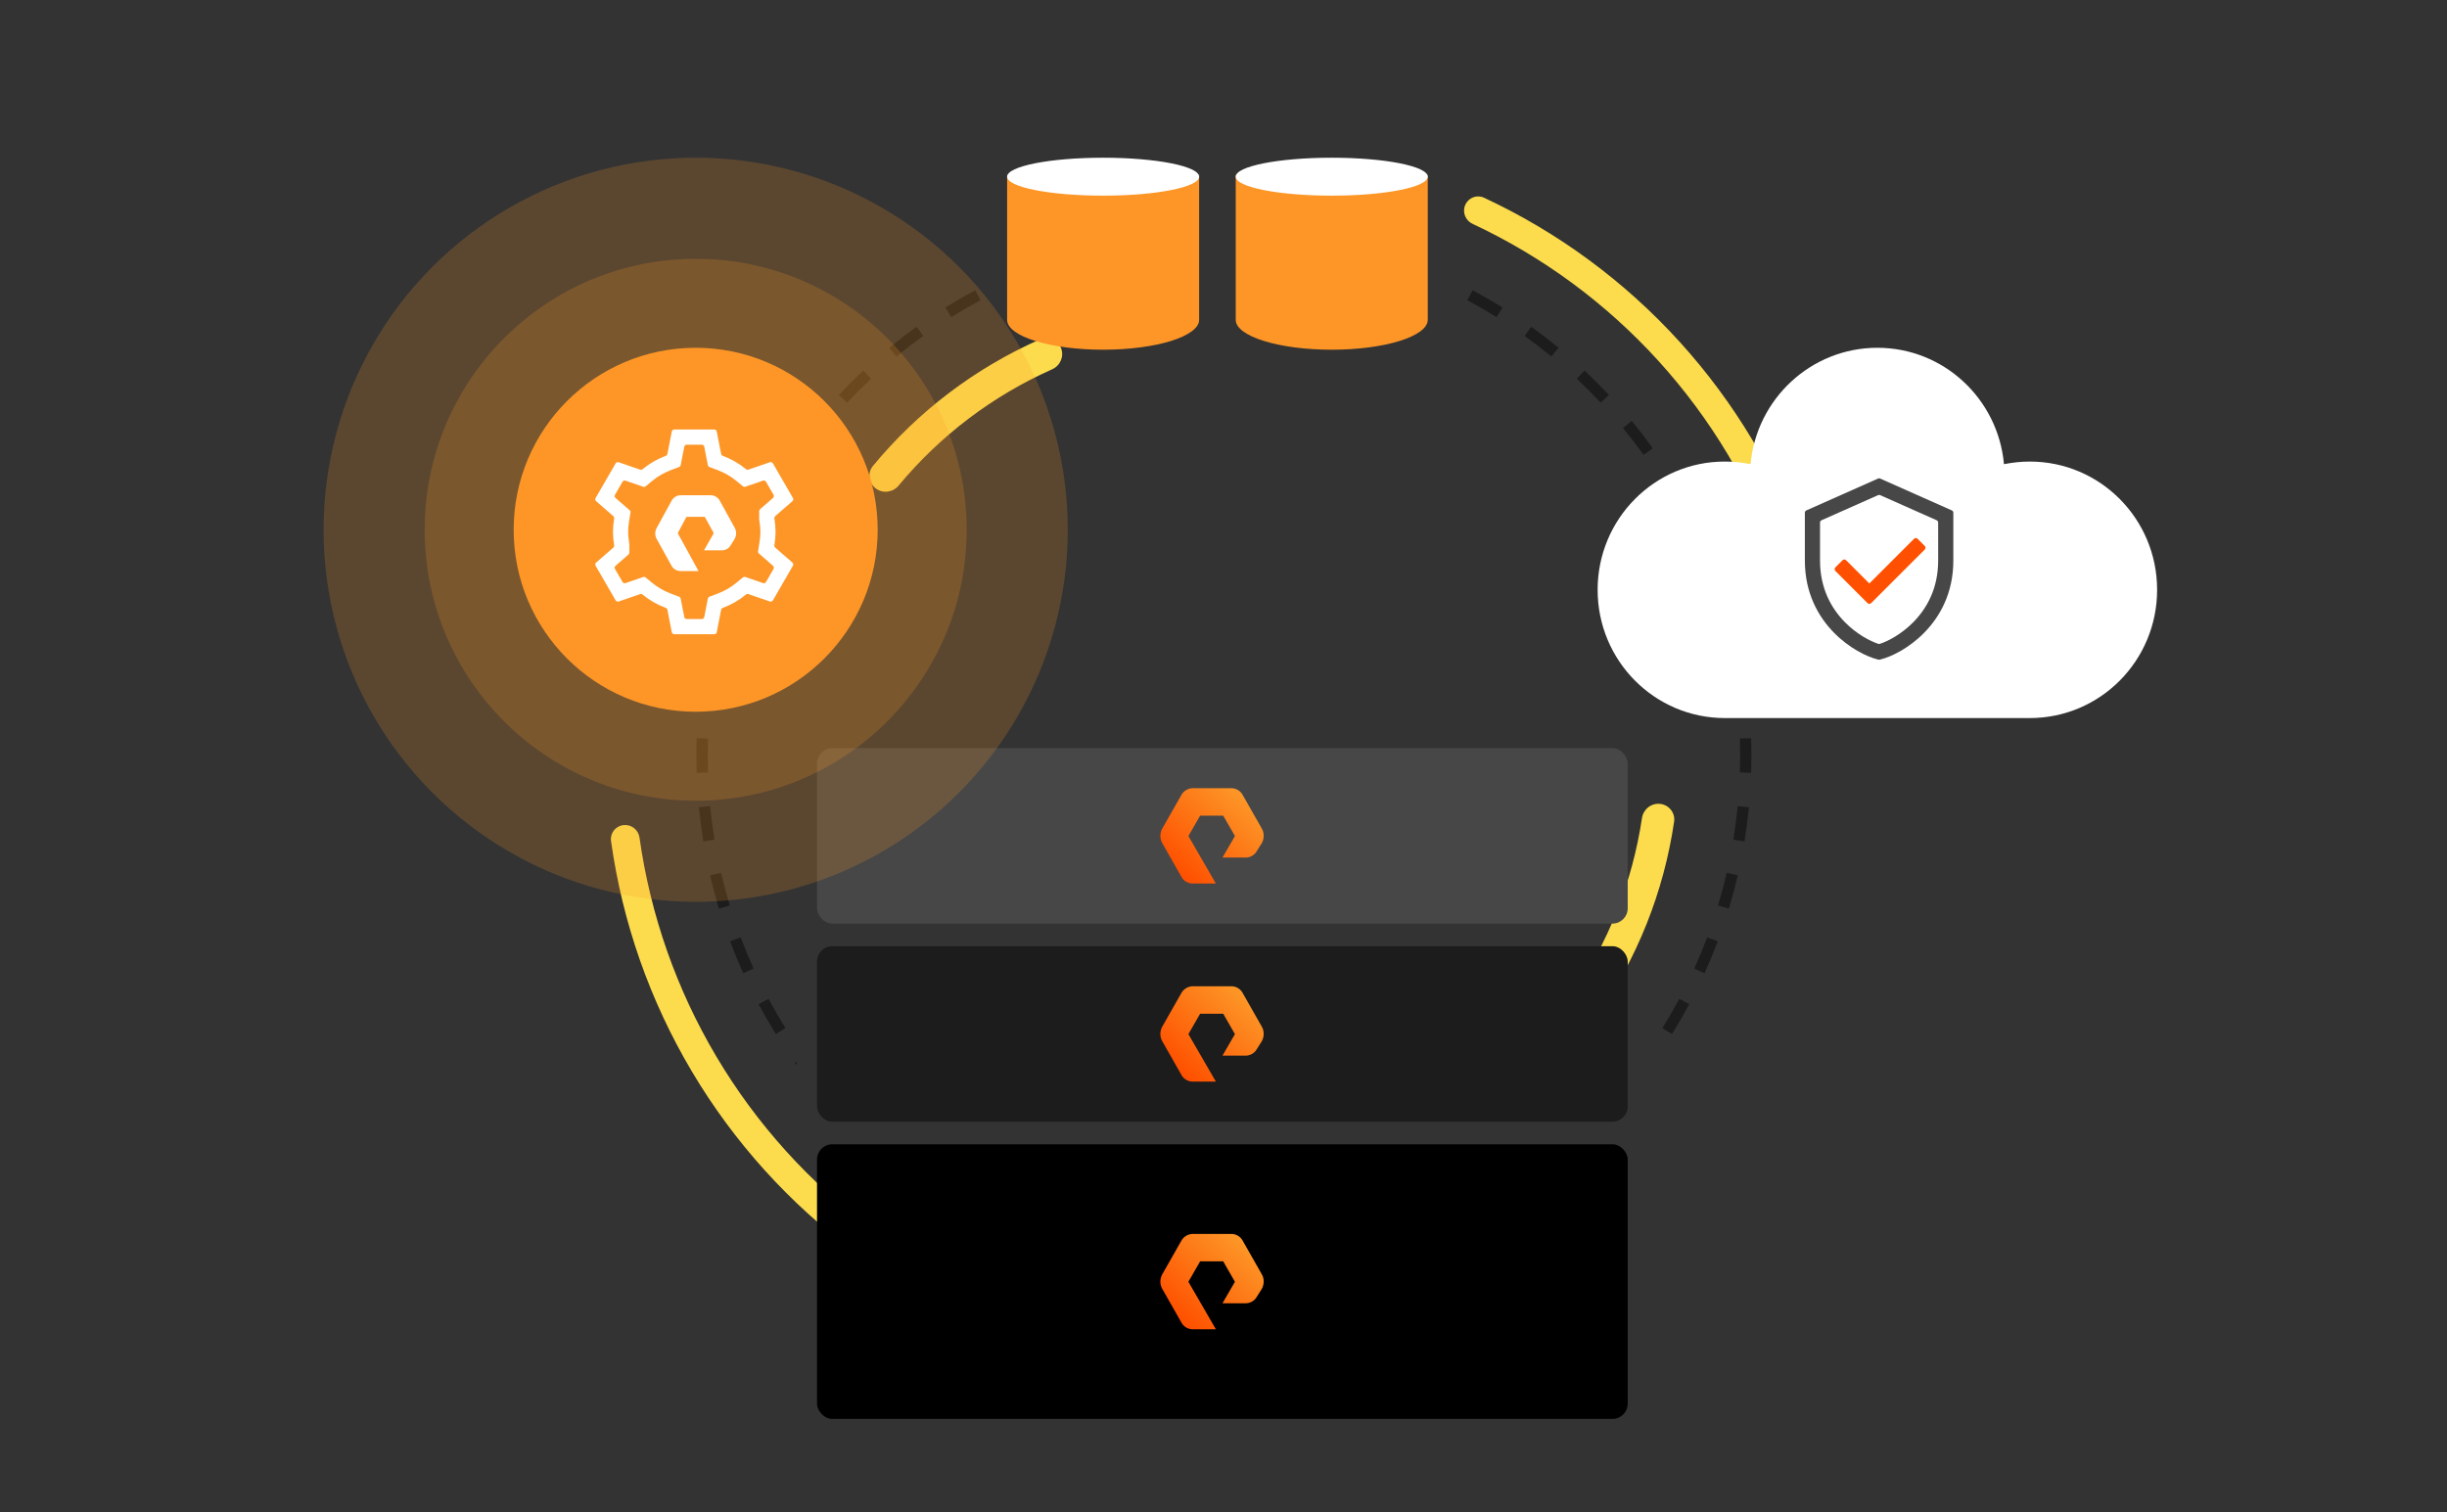
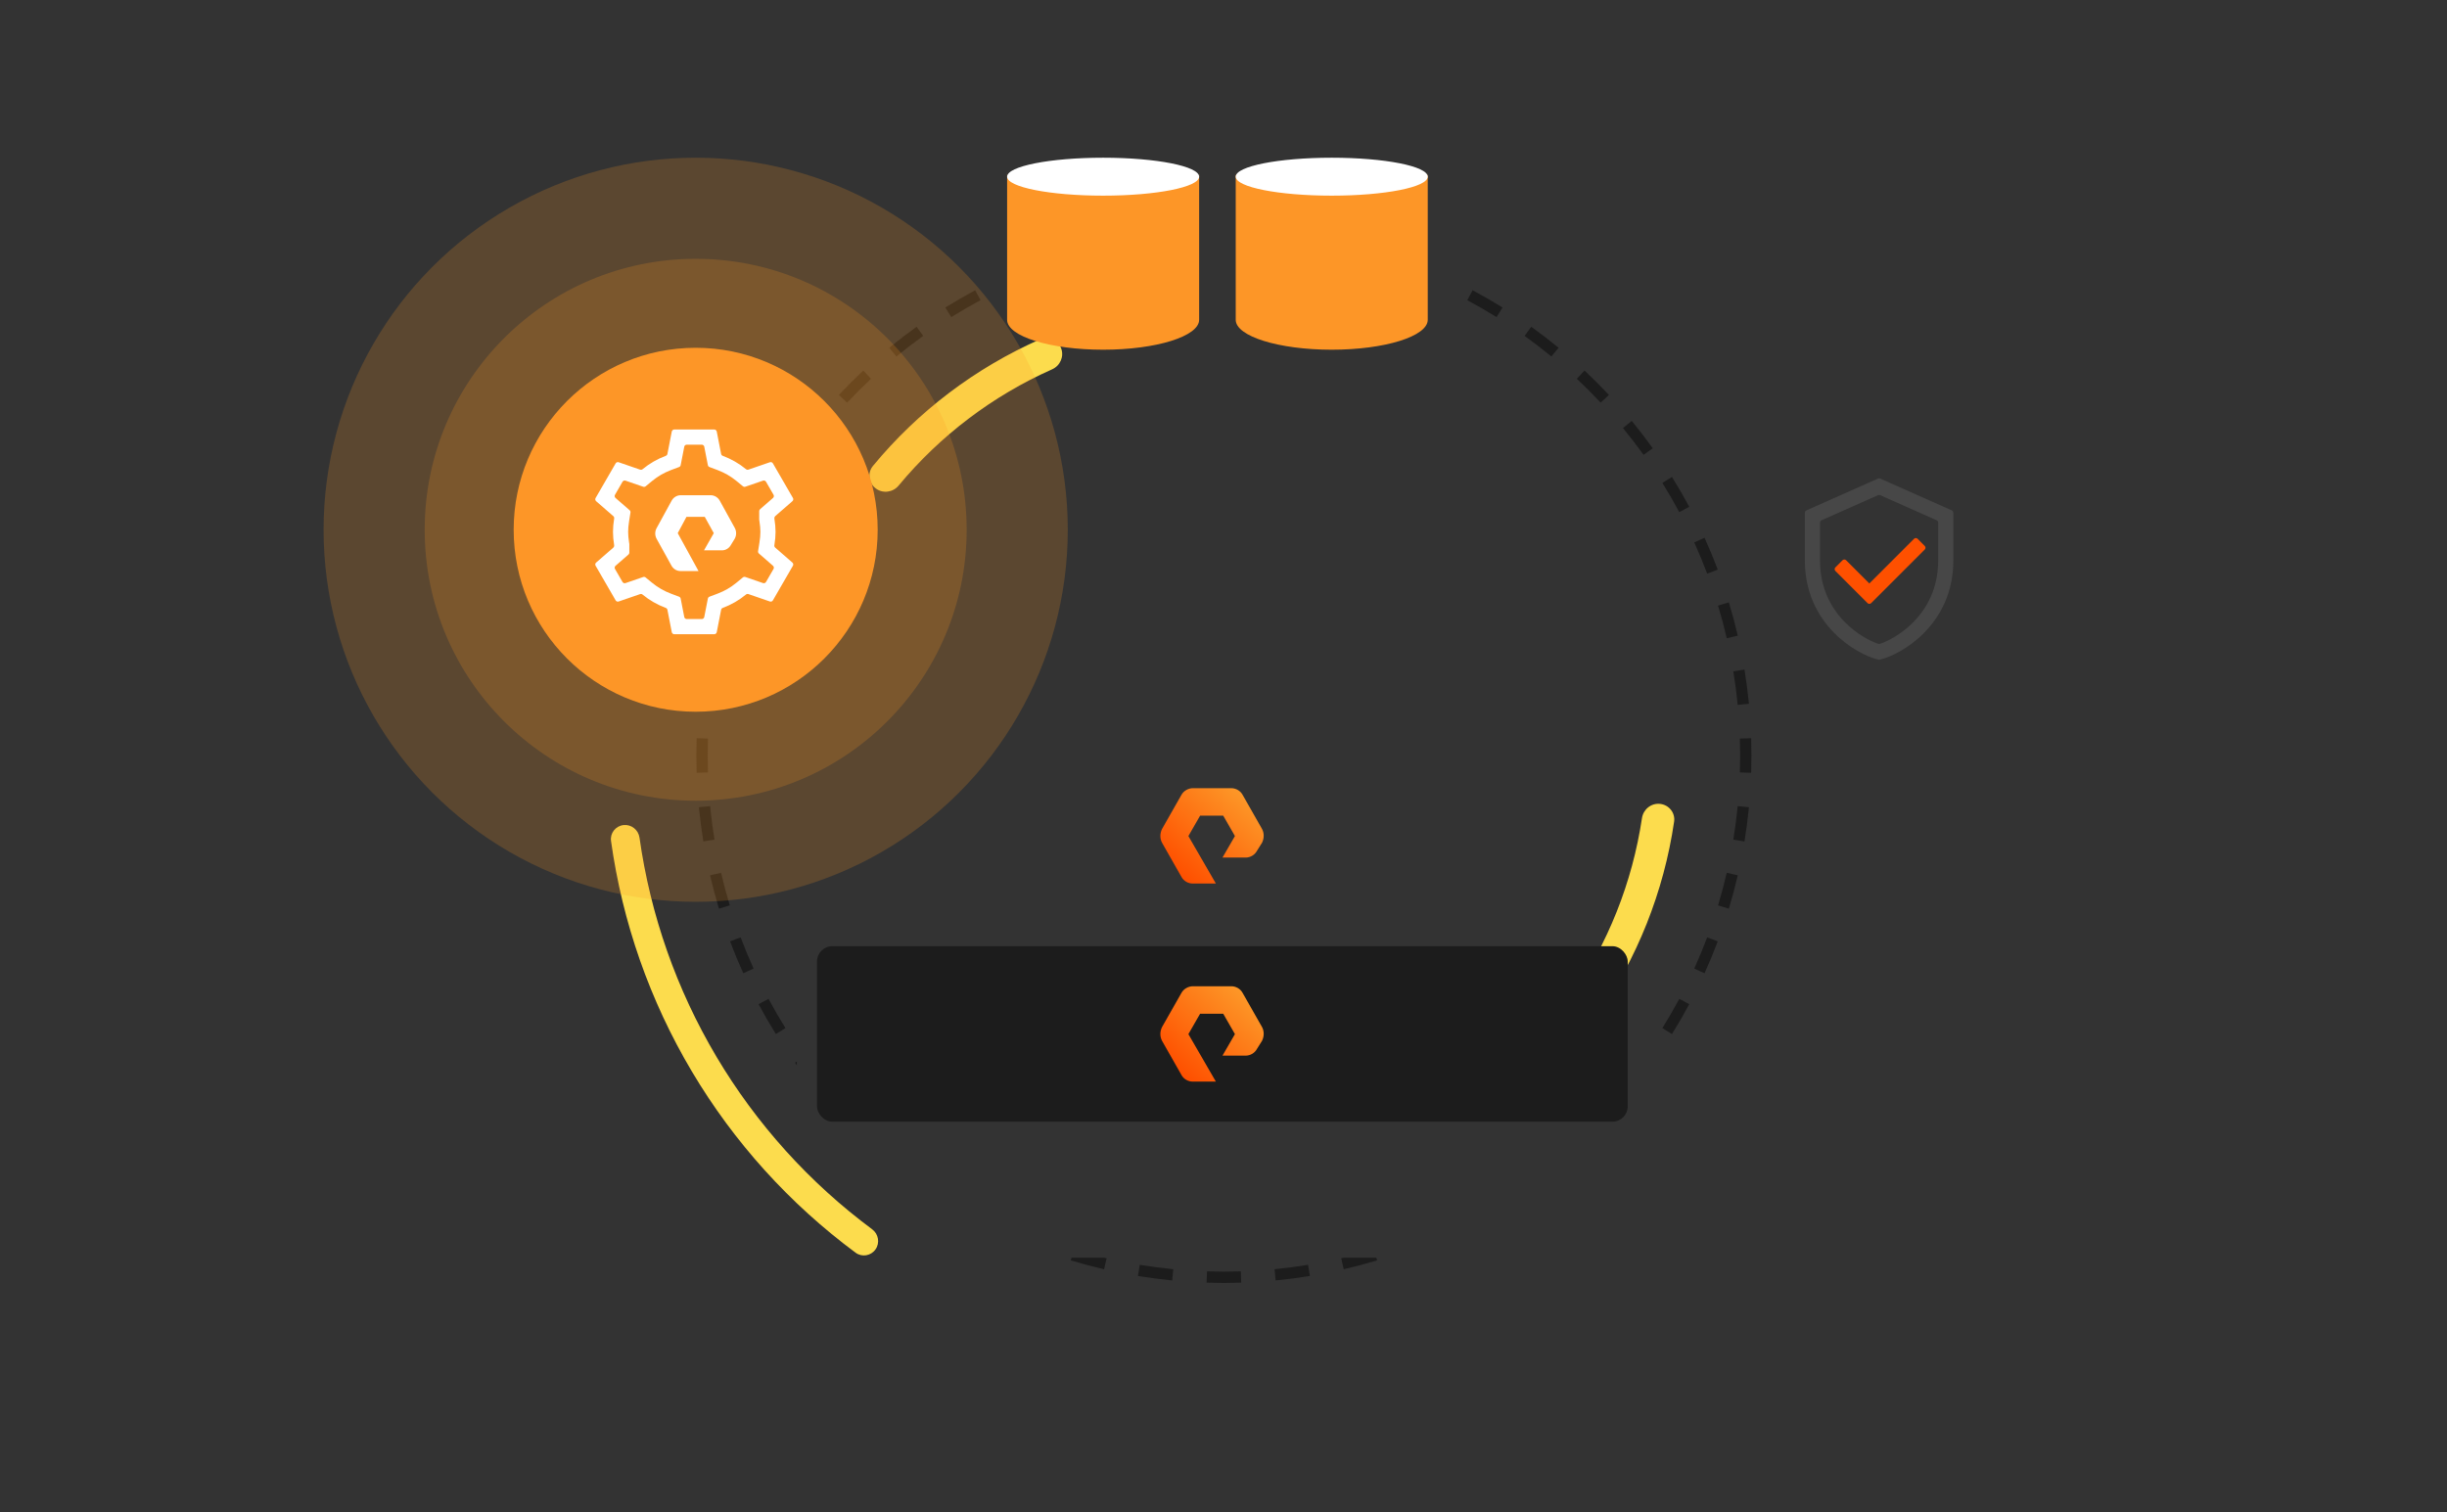
<svg xmlns="http://www.w3.org/2000/svg" width="605" height="374" viewBox="0 0 605 374" fill="none">
  <rect x="0" y="0" width="605" height="374" fill="#333333" stroke="none" />
  <path fill-rule="evenodd" clip-rule="evenodd" d="M432.962 191.098C433.007 189.678 433.03 188.252 433.03 186.821C433.03 185.39 433.007 183.964 432.962 182.544L431.565 182.589L430.168 182.634C430.213 184.024 430.236 185.42 430.236 186.821C430.236 188.222 430.213 189.618 430.168 191.008L431.565 191.053L432.962 191.098ZM432.411 199.61L431.021 199.475L429.63 199.339C429.358 202.129 428.997 204.891 428.549 207.624L429.928 207.85L431.307 208.077C431.765 205.283 432.134 202.46 432.411 199.61ZM429.65 216.452L428.289 216.135L426.928 215.819C426.295 218.542 425.575 221.232 424.772 223.885L426.109 224.29L427.446 224.695C428.268 221.984 429.004 219.235 429.65 216.452ZM424.703 232.778L423.396 232.286L422.088 231.793C421.104 234.407 420.036 236.98 418.888 239.509L420.161 240.087L421.433 240.664C422.606 238.079 423.697 235.45 424.703 232.778ZM417.653 248.315L416.421 247.656L415.189 246.996C413.872 249.455 412.476 251.866 411.006 254.226L412.192 254.965L413.378 255.704C414.881 253.293 416.307 250.829 417.653 248.315ZM340.476 311.665L340.275 311H332.224C332.016 311.049 331.808 311.098 331.6 311.146L331.917 312.508L332.233 313.869C335.016 313.222 337.765 312.487 340.476 311.665ZM273.604 311.146C273.396 311.098 273.188 311.049 272.981 311H264.93L264.728 311.665C267.44 312.487 270.189 313.222 272.972 313.869L273.288 312.508L273.604 311.146ZM323.858 315.526L323.632 314.147L323.406 312.768C320.673 313.216 317.91 313.577 315.121 313.848L315.256 315.239L315.391 316.63C318.241 316.353 321.065 315.984 323.858 315.526ZM306.879 317.18L306.834 315.784L306.789 314.387C305.399 314.432 304.003 314.454 302.602 314.454C301.201 314.454 299.805 314.432 298.415 314.387L298.37 315.784L298.325 317.18C299.745 317.226 301.171 317.249 302.602 317.249C304.033 317.249 305.459 317.226 306.879 317.18ZM289.813 316.63L289.948 315.239L290.084 313.848C287.295 313.577 284.532 313.216 281.799 312.768L281.573 314.147L281.347 315.526C284.14 315.984 286.963 316.353 289.813 316.63ZM197 262.492V263.385C196.858 263.19 196.716 262.994 196.575 262.797L197 262.492ZM191.827 255.704L193.013 254.965L194.199 254.226C192.728 251.866 191.333 249.455 190.015 246.996L188.784 247.656L187.552 248.315C188.898 250.829 190.324 253.293 191.827 255.704ZM183.771 240.664L185.044 240.087L186.316 239.509C185.169 236.98 184.101 234.407 183.117 231.793L181.809 232.286L180.501 232.778C181.507 235.45 182.598 238.079 183.771 240.664ZM177.758 224.695L179.095 224.29L180.433 223.885C179.629 221.232 178.909 218.542 178.277 215.819L176.916 216.135L175.554 216.452C176.201 219.235 176.937 221.984 177.758 224.695ZM173.897 208.077L175.276 207.851L176.655 207.624C176.207 204.891 175.846 202.129 175.575 199.339L174.184 199.475L172.793 199.61C173.07 202.46 173.44 205.283 173.897 208.077ZM172.243 191.098C172.197 189.678 172.174 188.252 172.174 186.821C172.174 185.39 172.197 183.964 172.243 182.544L173.64 182.589L175.036 182.634C174.991 184.024 174.969 185.42 174.969 186.821C174.969 188.222 174.991 189.618 175.036 191.008L173.64 191.053L172.243 191.098ZM172.793 174.032L174.184 174.167L175.575 174.303C175.846 171.513 176.207 168.751 176.655 166.017L175.276 165.791L173.897 165.565C173.44 168.359 173.07 171.182 172.793 174.032ZM175.554 157.19L176.916 157.507L178.277 157.823C178.909 155.1 179.629 152.41 180.433 149.757L179.095 149.352L177.758 148.947C176.937 151.658 176.201 154.407 175.554 157.19ZM180.501 140.864L181.809 141.356L183.117 141.849C184.101 139.235 185.169 136.662 186.316 134.133L185.044 133.555L183.771 132.978C182.598 135.563 181.507 138.192 180.501 140.864ZM187.552 125.327L188.784 125.986L190.015 126.646C191.333 124.187 192.728 121.776 194.199 119.416L193.013 118.677L191.827 117.938C190.324 120.349 188.898 122.813 187.552 125.327ZM196.575 110.845L197.711 111.659L198.846 112.474C200.471 110.21 202.169 108.001 203.935 105.851L202.856 104.964L201.776 104.077C199.971 106.274 198.236 108.531 196.575 110.845ZM207.407 97.661L208.427 98.617L209.446 99.572C211.351 97.54 213.321 95.569 215.353 93.665L214.398 92.645L213.443 91.626C211.366 93.571 209.353 95.585 207.407 97.661ZM219.858 85.995L220.745 87.074L221.632 88.154C223.783 86.388 225.991 84.69 228.256 83.064L227.441 81.929L226.626 80.794C224.312 82.455 222.055 84.19 219.858 85.995ZM233.719 76.045L234.458 77.231L235.197 78.417C237.557 76.947 239.968 75.551 242.427 74.234L241.768 73.002L241.108 71.77C238.595 73.117 236.131 74.543 233.719 76.045ZM364.097 71.77L363.437 73.002L362.777 74.234C365.236 75.551 367.648 76.947 370.007 78.417L370.746 77.231L371.485 76.045C369.074 74.543 366.61 73.117 364.097 71.77ZM378.579 80.794L377.764 81.929L376.949 83.064C379.213 84.69 381.422 86.388 383.572 88.154L384.459 87.074L385.346 85.995C383.149 84.19 380.892 82.455 378.579 80.794ZM391.762 91.626L390.807 92.645L389.851 93.665C391.884 95.569 393.854 97.54 395.758 99.572L396.778 98.617L397.798 97.661C395.852 95.585 393.839 93.571 391.762 91.626ZM403.428 104.077L402.349 104.964L401.269 105.851C403.036 108.001 404.733 110.21 406.359 112.474L407.494 111.66L408.629 110.845C406.968 108.531 405.234 106.274 403.428 104.077ZM413.378 117.938L412.192 118.677L411.006 119.416C412.476 121.776 413.872 124.187 415.189 126.646L416.421 125.986L417.653 125.327C416.307 122.813 414.881 120.349 413.378 117.938ZM421.433 132.978L420.161 133.555L418.888 134.133C420.036 136.662 421.104 139.235 422.088 141.849L423.396 141.356L424.703 140.864C423.697 138.192 422.606 135.563 421.433 132.978ZM427.446 148.947L426.109 149.352L424.772 149.757C425.575 152.41 426.295 155.1 426.928 157.823L428.289 157.507L429.65 157.19C429.004 154.407 428.268 151.658 427.446 148.947ZM431.307 165.565L429.928 165.791L428.549 166.017C428.997 168.751 429.358 171.513 429.63 174.303L431.021 174.167L432.411 174.032C432.134 171.182 431.765 168.359 431.307 165.565Z" fill="#1C1C1C" />
-   <path d="M362.272 50.665C363.054 48.881 365.135 48.065 366.9 48.888C385.221 57.428 401.668 69.538 415.272 84.521C428.876 99.504 439.346 117.041 446.084 136.099C446.733 137.935 445.72 139.928 443.87 140.535C442.019 141.141 440.032 140.131 439.381 138.295C432.954 120.18 422.988 103.51 410.051 89.262C397.114 75.013 381.481 63.489 364.069 55.348C362.305 54.524 361.49 52.448 362.272 50.665Z" fill="#FCDC4D" />
  <path d="M410.449 198.784C412.642 199.027 414.229 201.003 413.908 203.186C411.36 220.521 404.797 237.022 394.743 251.372C393.478 253.179 390.967 253.525 389.206 252.196C387.446 250.867 387.103 248.367 388.364 246.557C397.557 233.357 403.581 218.212 405.964 202.304C406.29 200.123 408.257 198.541 410.449 198.784Z" fill="#FCDC4D" />
  <path d="M216.512 120.77C214.762 119.428 214.426 116.916 215.83 115.214C226.982 101.7 241.138 90.977 257.167 83.901C259.185 83.01 261.512 84.014 262.331 86.062C263.15 88.11 262.149 90.427 260.134 91.323C245.436 97.859 232.444 107.701 222.172 120.08C220.763 121.777 218.262 122.113 216.512 120.77Z" fill="#FCDC4D" />
  <path d="M216.461 308.953C215.333 310.553 213.119 310.938 211.545 309.773C195.214 297.678 181.446 282.444 171.057 264.951C160.667 247.458 153.877 228.08 151.07 207.952C150.799 206.014 152.197 204.253 154.142 204.028C156.087 203.803 157.841 205.197 158.114 207.136C160.805 226.272 167.272 244.696 177.152 261.331C187.032 277.966 200.116 292.46 215.633 303.978C217.205 305.145 217.59 307.353 216.461 308.953Z" fill="#FCDC4D" />
  <path fill-rule="evenodd" clip-rule="evenodd" d="M296.478 42.963C296.478 45.729 285.85 47.971 272.739 47.971C259.628 47.971 249 45.729 249 42.963C249 42.88 249.009 42.798 249.028 42.717C249.03 42.708 249.023 42.699 249.014 42.699C249.006 42.699 249 42.705 249 42.713V42.963V79.079C249 79.079 249 79.079 249 79.079C249 83.165 259.628 86.478 272.739 86.478C285.85 86.478 296.478 83.165 296.478 79.079C296.478 79.079 296.478 79.079 296.478 79.079V42.963ZM296.478 42.963C296.478 42.88 296.469 42.798 296.45 42.717C296.448 42.708 296.455 42.699 296.464 42.699C296.472 42.699 296.478 42.705 296.478 42.713V42.963Z" fill="#FD9627" />
  <ellipse cx="272.739" cy="43.691" rx="23.739" ry="4.691" fill="white" />
  <path fill-rule="evenodd" clip-rule="evenodd" d="M353 42.963C353 45.729 342.371 47.971 329.26 47.971C316.162 47.971 305.541 45.733 305.522 42.971V79.067C305.521 79.071 305.521 79.075 305.521 79.079C305.521 83.165 316.15 86.478 329.26 86.478C342.371 86.478 352.999 83.165 353 79.079V42.713C353 42.705 352.993 42.699 352.985 42.699C352.976 42.699 352.969 42.708 352.971 42.717C352.99 42.798 353 42.88 353 42.963ZM305.536 42.699C305.545 42.699 305.552 42.708 305.55 42.717C305.532 42.796 305.522 42.875 305.522 42.955V42.713C305.522 42.705 305.528 42.699 305.536 42.699Z" fill="#FD9627" />
  <ellipse cx="329.261" cy="43.691" rx="23.739" ry="4.691" fill="white" />
-   <rect x="202" y="185" width="200.438" height="43.389" rx="3.773" fill="#474747" />
  <path fill-rule="evenodd" clip-rule="evenodd" d="M300.616 218.485H294.908C293.731 218.485 292.644 217.843 292.1 216.833L287.299 208.392C286.755 207.383 286.755 206.098 287.299 204.997L292.1 196.556C292.644 195.546 293.821 194.904 294.908 194.904H304.42C305.598 194.904 306.685 195.546 307.229 196.556L312.03 204.997C312.573 206.006 312.573 207.291 312.03 208.392L310.761 210.411C310.218 211.42 309.131 212.062 307.953 212.062H302.246L305.326 206.74L302.427 201.694H296.72L293.821 206.74L300.616 218.485Z" fill="url(#paint0_linear_1603_31899)" />
  <rect x="202" y="233.979" width="200.438" height="43.389" rx="3.773" fill="#1C1C1C" />
  <path fill-rule="evenodd" clip-rule="evenodd" d="M300.616 267.463H294.908C293.731 267.463 292.644 266.821 292.1 265.812L287.299 257.37C286.755 256.361 286.755 255.077 287.299 253.976L292.1 245.534C292.644 244.525 293.821 243.883 294.908 243.883H304.42C305.598 243.883 306.685 244.525 307.229 245.534L312.03 253.976C312.573 254.985 312.573 256.269 312.03 257.37L310.761 259.389C310.218 260.398 309.131 261.041 307.953 261.041H302.246L305.326 255.719L302.427 250.672H296.72L293.821 255.719L300.616 267.463Z" fill="url(#paint1_linear_1603_31899)" />
-   <rect x="202" y="282.957" width="200.438" height="67.913" rx="3.773" fill="black" />
-   <path fill-rule="evenodd" clip-rule="evenodd" d="M300.616 328.704H294.908C293.731 328.704 292.644 328.062 292.1 327.052L287.299 318.611C286.755 317.602 286.755 316.317 287.299 315.216L292.1 306.775C292.644 305.765 293.821 305.123 294.908 305.123H304.42C305.598 305.123 306.685 305.765 307.229 306.775L312.03 315.216C312.573 316.225 312.573 317.51 312.03 318.611L310.761 320.63C310.218 321.639 309.131 322.281 307.953 322.281H302.246L305.326 316.959L302.427 311.913H296.72L293.821 316.959L300.616 328.704Z" fill="url(#paint2_linear_1603_31899)" />
-   <path d="M501.865 114.136C499.657 114.136 497.561 114.374 495.465 114.779C494.012 98.66 480.569 86 464.164 86C447.758 86 434.267 98.66 432.813 114.779C430.78 114.367 428.628 114.136 426.413 114.136C409.079 114.136 395 128.32 395 145.85C395 163.38 409.079 177.564 426.469 177.564H501.858C519.249 177.564 533.328 163.38 533.328 145.85C533.328 128.32 519.249 114.136 501.858 114.136H501.865Z" fill="white" />
  <path fill-rule="evenodd" clip-rule="evenodd" d="M464.338 118.333C464.499 118.261 464.684 118.261 464.845 118.333L482.574 126.213C482.8 126.313 482.946 126.537 482.946 126.784V138.617C482.946 146.624 479.654 152.494 475.708 156.496C471.976 160.28 467.68 162.374 465.051 163.038L464.745 163.116C464.644 163.141 464.539 163.141 464.438 163.116L464.132 163.038C461.502 162.374 457.207 160.28 453.475 156.496C449.528 152.494 446.237 146.624 446.237 138.617V126.784C446.237 126.537 446.383 126.313 446.608 126.213L464.338 118.333ZM450.358 128.65C450.133 128.75 449.987 128.974 449.987 129.221V138.617C449.987 145.493 452.781 150.452 456.145 153.863C459.079 156.838 462.36 158.542 464.408 159.214C464.527 159.254 464.656 159.254 464.775 159.214C466.823 158.542 470.104 156.838 473.038 153.863C476.402 150.452 479.196 145.493 479.196 138.617V129.221C479.196 128.974 479.05 128.75 478.824 128.65L464.845 122.437C464.684 122.365 464.499 122.365 464.338 122.437L450.358 128.65Z" fill="#474747" />
  <path d="M474.113 133.233C473.869 132.989 473.473 132.989 473.229 133.233L462.18 144.282L456.435 138.537C456.191 138.292 455.795 138.292 455.551 138.537L453.783 140.304C453.539 140.548 453.539 140.944 453.783 141.188L461.738 149.143C461.982 149.387 462.378 149.387 462.622 149.143L475.88 135.885C476.125 135.641 476.125 135.245 475.88 135.001L474.113 133.233Z" fill="#FE5000" />
  <circle opacity="0.2" cx="172" cy="131" r="92" fill="#FD9627" />
  <circle opacity="0.2" cx="172" cy="131" r="67" fill="#FD9627" />
  <circle cx="172" cy="131" r="45" fill="#FD9627" />
  <path fill-rule="evenodd" clip-rule="evenodd" d="M166.091 106.717C166.148 106.424 166.405 106.212 166.704 106.212H176.6C176.899 106.212 177.156 106.424 177.213 106.717L178.292 112.25C178.334 112.462 178.482 112.638 178.685 112.715L178.751 112.739C180.821 113.519 182.724 114.612 184.389 115.977L184.443 116.021C184.611 116.158 184.838 116.199 185.043 116.129L190.349 114.303C190.632 114.205 190.944 114.322 191.093 114.581L196.046 123.145C196.196 123.404 196.141 123.733 195.916 123.929L191.672 127.626C191.535 127.745 191.457 127.917 191.457 128.098V128.171C191.457 128.204 191.46 128.237 191.465 128.269L191.466 128.279C191.652 129.444 191.749 130.51 191.749 131.521C191.749 132.538 191.652 133.604 191.466 134.769L191.456 134.837C191.422 135.05 191.5 135.265 191.662 135.406L195.91 139.112C196.135 139.308 196.19 139.637 196.04 139.895L191.093 148.459C190.944 148.718 190.631 148.835 190.348 148.737L185.036 146.906C184.83 146.835 184.603 146.876 184.435 147.014L184.381 147.059C182.716 148.43 180.82 149.522 178.751 150.302L178.685 150.326C178.482 150.403 178.334 150.579 178.292 150.791L177.213 156.324C177.156 156.617 176.899 156.829 176.6 156.829H166.704C166.405 156.829 166.148 156.617 166.091 156.324L165.012 150.791C164.97 150.579 164.821 150.403 164.619 150.326L164.553 150.302C162.483 149.522 160.58 148.429 158.915 147.064L158.861 147.02C158.693 146.883 158.466 146.842 158.261 146.912L152.955 148.738C152.672 148.836 152.36 148.719 152.211 148.46L147.258 139.897C147.108 139.638 147.163 139.309 147.389 139.112L151.632 135.422C151.768 135.303 151.847 135.131 151.847 134.95V134.877C151.847 134.844 151.844 134.811 151.839 134.778L151.837 134.769C151.652 133.604 151.555 132.538 151.555 131.521C151.555 130.503 151.652 129.437 151.837 128.272L151.848 128.204C151.882 127.991 151.804 127.776 151.641 127.634L147.389 123.935C147.163 123.739 147.108 123.41 147.258 123.151L152.21 114.582C152.36 114.323 152.672 114.206 152.955 114.304L158.268 116.135C158.473 116.206 158.701 116.165 158.869 116.027L158.923 115.983C160.582 114.618 162.485 113.519 164.553 112.739L164.619 112.715C164.821 112.638 164.97 112.462 165.012 112.25L166.091 106.717ZM169.794 109.962C169.494 109.962 169.237 110.174 169.18 110.467L168.292 115.021C168.25 115.234 168.101 115.41 167.899 115.487L165.875 116.249C164.184 116.886 162.641 117.779 161.305 118.878L159.631 120.256C159.463 120.395 159.235 120.436 159.03 120.365L154.655 118.856C154.372 118.759 154.06 118.875 153.91 119.134L152.052 122.351C151.902 122.61 151.957 122.939 152.183 123.135L155.671 126.17C155.834 126.311 155.912 126.526 155.879 126.739L155.541 128.862C155.379 129.878 155.305 130.742 155.305 131.521C155.305 132.299 155.379 133.163 155.541 134.179L155.589 134.482C155.594 134.514 155.597 134.547 155.597 134.58V136.658C155.597 136.839 155.518 137.011 155.382 137.13L152.183 139.912C151.958 140.109 151.903 140.437 152.053 140.697L153.911 143.909C154.06 144.168 154.372 144.285 154.655 144.188L159.02 142.686C159.225 142.615 159.452 142.656 159.619 142.793L161.292 144.164C162.633 145.263 164.177 146.153 165.875 146.792L167.899 147.554C168.101 147.631 168.25 147.807 168.292 148.02L169.18 152.574C169.237 152.867 169.495 153.079 169.794 153.079H173.51C173.809 153.079 174.067 152.867 174.124 152.574L175.012 148.02C175.054 147.807 175.202 147.631 175.405 147.554L177.429 146.792C179.122 146.155 180.657 145.267 181.997 144.164L183.672 142.784C183.84 142.646 184.068 142.605 184.273 142.676L188.648 144.184C188.931 144.282 189.243 144.165 189.393 143.906L191.249 140.692C191.399 140.434 191.344 140.105 191.119 139.909L187.632 136.867C187.47 136.726 187.392 136.511 187.426 136.298L187.763 134.179C187.925 133.163 187.999 132.299 187.999 131.521C187.999 130.75 187.925 129.886 187.763 128.868L187.715 128.566C187.71 128.533 187.707 128.501 187.707 128.468V126.391C187.707 126.21 187.785 126.039 187.922 125.92L191.122 123.131C191.348 122.935 191.403 122.606 191.253 122.347L189.393 119.132C189.244 118.873 188.932 118.756 188.649 118.854L184.284 120.355C184.079 120.426 183.852 120.385 183.684 120.248L182.012 118.877C180.671 117.778 179.127 116.888 177.429 116.249L175.405 115.487C175.202 115.41 175.054 115.234 175.012 115.021L174.124 110.467C174.067 110.174 173.809 109.962 173.51 109.962H169.794Z" fill="white" />
  <path fill-rule="evenodd" clip-rule="evenodd" d="M172.705 141.211H168.286C167.843 141.219 167.406 141.107 167.017 140.887C166.627 140.667 166.298 140.346 166.062 139.955L162.349 133.25C162.121 132.846 162 132.385 162 131.915C162 131.446 162.121 130.985 162.349 130.58L166.062 123.797C166.289 123.391 166.614 123.055 167.004 122.821C167.394 122.586 167.836 122.463 168.286 122.462H175.726C176.175 122.464 176.616 122.589 177.006 122.823C177.396 123.057 177.721 123.392 177.95 123.797L181.662 130.533C181.884 130.94 182 131.4 182 131.868C182 132.336 181.884 132.796 181.662 133.203L180.7 134.773C180.473 135.174 180.15 135.507 179.763 135.738C179.376 135.97 178.937 136.092 178.491 136.092H174.057L176.477 131.837L174.238 127.801H169.729L167.565 131.837L172.705 141.211Z" fill="white" />
  <defs>
    <linearGradient id="paint0_linear_1603_31899" x1="290.632" y1="215.032" x2="307.253" y2="197.026" gradientUnits="userSpaceOnUse">
      <stop stop-color="#FE5000" />
      <stop offset="1" stop-color="#FD9627" />
    </linearGradient>
    <linearGradient id="paint1_linear_1603_31899" x1="290.632" y1="264.01" x2="307.253" y2="246.004" gradientUnits="userSpaceOnUse">
      <stop stop-color="#FE5000" />
      <stop offset="1" stop-color="#FD9627" />
    </linearGradient>
    <linearGradient id="paint2_linear_1603_31899" x1="290.632" y1="325.251" x2="307.253" y2="307.245" gradientUnits="userSpaceOnUse">
      <stop stop-color="#FE5000" />
      <stop offset="1" stop-color="#FD9627" />
    </linearGradient>
  </defs>
</svg>